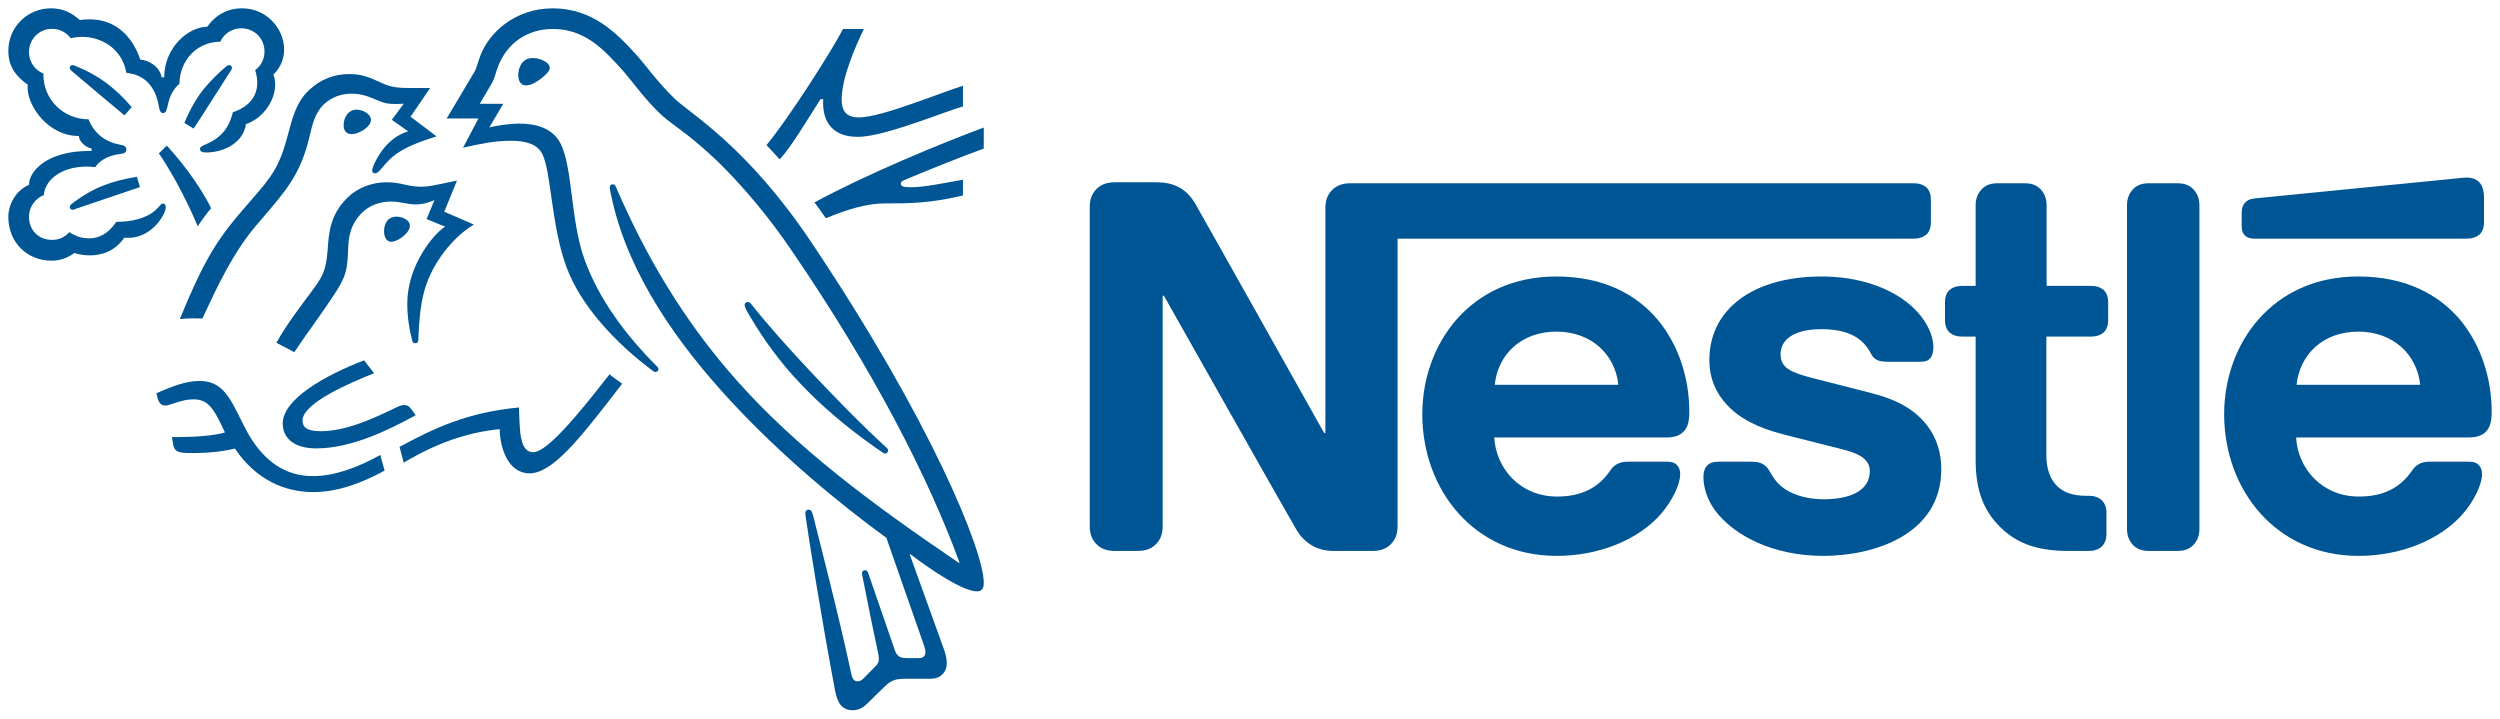
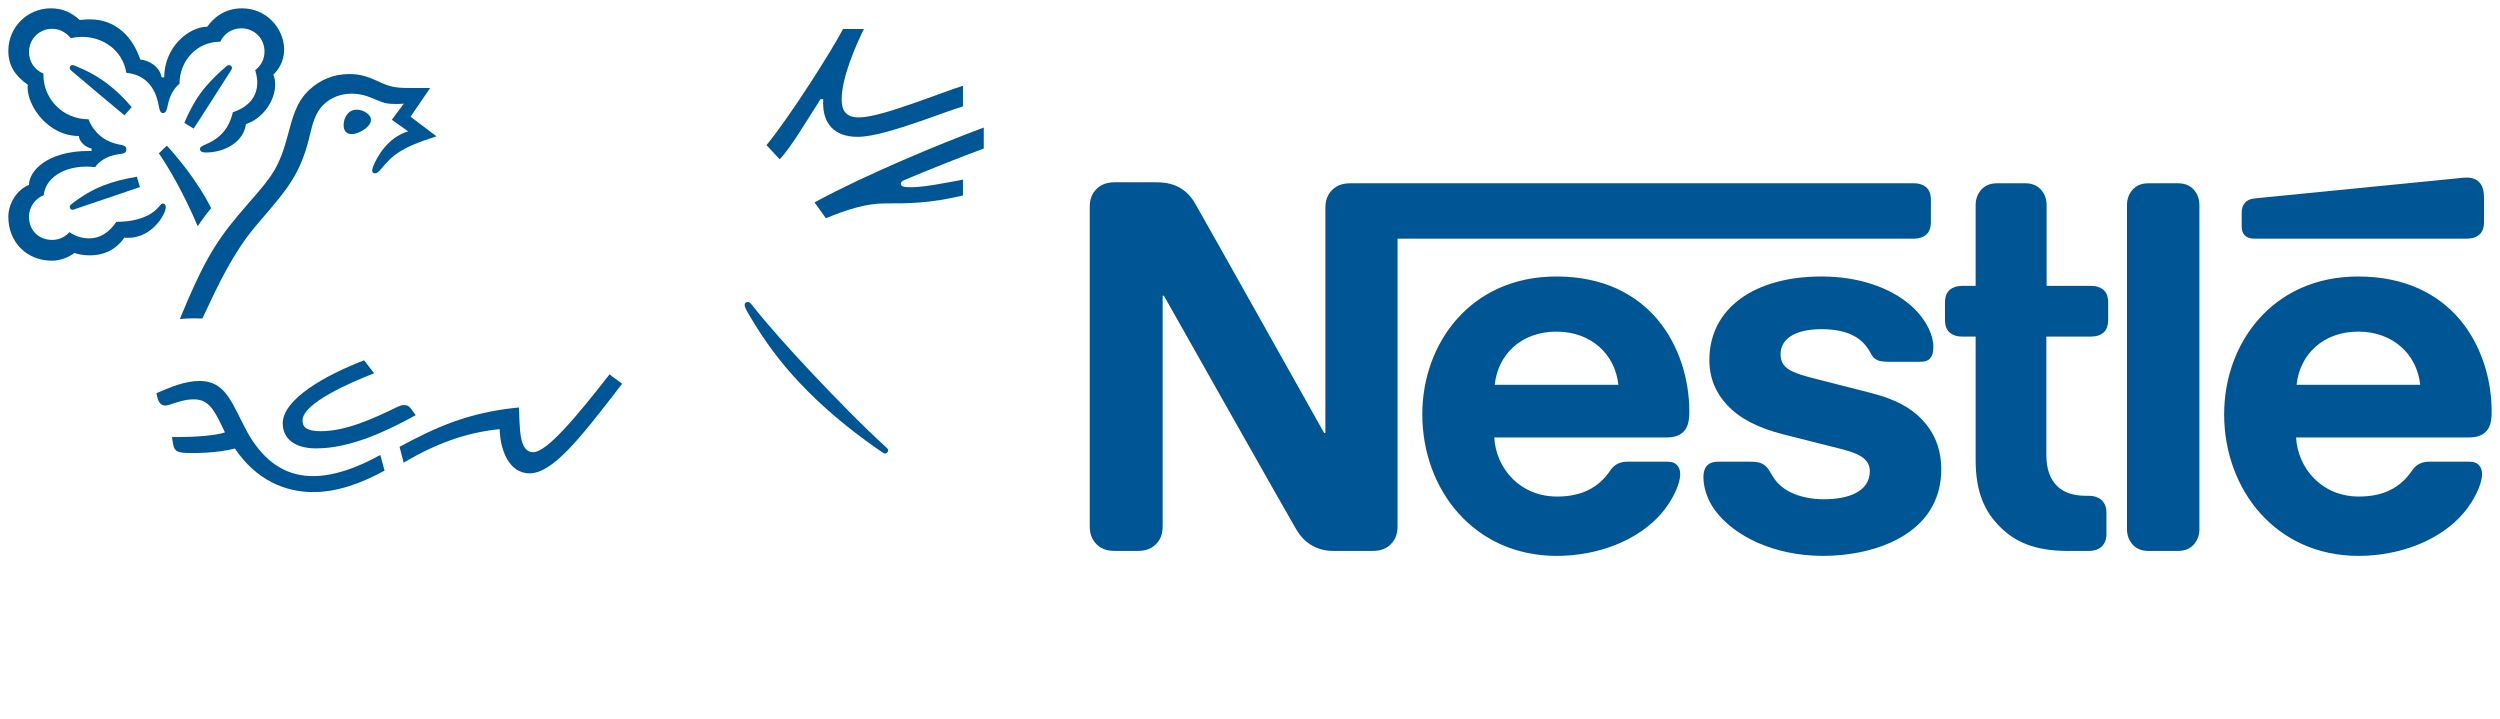
<svg xmlns="http://www.w3.org/2000/svg" width="160" height="46" viewBox="0 0 160 46" fill="none">
  <g clip-path="url(#clip0_1002_199)">
    <path d="M85.172 12.252C84.95 12.521 84.824 12.821 84.824 13.344V27.712H84.745C84.745 27.712 76.881 13.691 76.5 13.043C76.231 12.584 75.931 12.267 75.535 12.03C75.139 11.809 74.728 11.666 73.937 11.666H71.342C70.74 11.666 70.361 11.872 70.092 12.189C69.87 12.457 69.743 12.759 69.743 13.28V33.646C69.743 34.169 69.87 34.469 70.092 34.738C70.361 35.055 70.74 35.26 71.342 35.26H72.813C73.414 35.26 73.795 35.055 74.064 34.738C74.285 34.469 74.411 34.169 74.411 33.646V18.929H74.491C74.491 18.929 82.656 33.393 82.989 33.931C83.447 34.69 84.222 35.26 85.33 35.26H87.846C88.447 35.26 88.828 35.055 89.097 34.738C89.318 34.469 89.444 34.169 89.444 33.646V15.274H122.501C122.834 15.274 123.086 15.18 123.277 15.021C123.482 14.831 123.577 14.577 123.577 14.198V12.806C123.577 12.425 123.482 12.172 123.277 11.983C123.086 11.825 122.834 11.729 122.501 11.729H86.422C85.821 11.729 85.441 11.935 85.172 12.252ZM99.604 17.695C94.112 17.695 91.027 21.984 91.027 26.51C91.027 31.336 94.335 35.577 99.635 35.577C102.278 35.577 104.873 34.58 106.36 32.823C107.009 32.064 107.532 31.003 107.532 30.355C107.532 30.133 107.484 29.943 107.358 29.801C107.231 29.643 107.041 29.548 106.709 29.548H104.161C103.654 29.548 103.307 29.737 103.053 30.117C102.31 31.209 101.233 31.779 99.651 31.779C97.277 31.779 95.743 29.975 95.632 27.997H106.646C107.136 27.997 107.484 27.886 107.721 27.649C107.991 27.396 108.117 27.031 108.117 26.351C108.117 24.278 107.468 22.126 106.108 20.48C104.715 18.818 102.595 17.695 99.604 17.695ZM116.582 17.695C112.247 17.695 109.399 19.753 109.399 23.044C109.399 24.214 109.826 25.164 110.523 25.908C111.33 26.779 112.485 27.38 114.162 27.807L117.786 28.724C118.783 28.978 119.668 29.279 119.668 30.149C119.668 31.494 118.244 31.953 116.726 31.953C115.981 31.953 115.206 31.811 114.573 31.494C114.13 31.272 113.751 30.956 113.482 30.529C113.244 30.164 113.166 29.895 112.801 29.69C112.579 29.563 112.31 29.548 111.947 29.548H109.984C109.557 29.548 109.352 29.674 109.209 29.848C109.067 30.022 109.019 30.275 109.019 30.529C109.019 31.161 109.241 31.953 109.763 32.665C110.965 34.279 113.482 35.577 116.693 35.577C119.859 35.577 124.242 34.263 124.242 30.022C124.242 28.931 123.925 27.997 123.34 27.238C122.596 26.272 121.537 25.607 119.732 25.148L116.141 24.23C114.653 23.851 113.956 23.582 113.956 22.663C113.956 21.778 114.748 21.066 116.582 21.066C117.659 21.066 118.64 21.303 119.274 21.968C119.795 22.522 119.701 22.807 120.112 23.028C120.365 23.155 120.65 23.155 121.094 23.155H122.881C123.166 23.155 123.372 23.108 123.529 22.933C123.657 22.79 123.736 22.569 123.736 22.205C123.736 21.382 123.197 20.322 122.249 19.515C120.983 18.423 118.989 17.695 116.582 17.695ZM126.441 18.297H125.556C125.224 18.297 124.97 18.391 124.781 18.549C124.574 18.74 124.479 18.993 124.479 19.372V20.465C124.479 20.845 124.574 21.097 124.781 21.288C124.97 21.446 125.224 21.541 125.556 21.541H126.441V29.437C126.441 31.462 126.995 32.728 128.024 33.742C128.973 34.675 130.208 35.26 132.36 35.26H133.704C134.038 35.26 134.29 35.166 134.48 35.008C134.686 34.817 134.812 34.563 134.812 34.184V32.807C134.812 32.427 134.686 32.175 134.48 31.984C134.29 31.826 134.038 31.731 133.704 31.731H133.515C132.66 31.731 132.075 31.51 131.679 31.13C131.205 30.687 130.967 30.006 130.967 29.12V21.541H133.848C134.18 21.541 134.433 21.446 134.623 21.288C134.828 21.097 134.923 20.845 134.923 20.465V19.372C134.923 18.993 134.828 18.74 134.623 18.549C134.433 18.391 134.18 18.297 133.848 18.297H130.983V13.138C130.983 12.726 130.856 12.425 130.667 12.189C130.429 11.904 130.097 11.729 129.607 11.729H127.818C127.327 11.729 126.995 11.904 126.758 12.189C126.568 12.425 126.441 12.726 126.441 13.138V18.297ZM136.127 33.851C136.127 34.263 136.252 34.563 136.443 34.801C136.679 35.086 137.012 35.26 137.503 35.26H139.385C139.876 35.26 140.208 35.086 140.446 34.801C140.636 34.563 140.762 34.263 140.762 33.851V13.139C140.762 12.727 140.636 12.427 140.446 12.189C140.208 11.904 139.876 11.729 139.385 11.729H137.503C137.012 11.729 136.679 11.904 136.443 12.189C136.252 12.427 136.127 12.727 136.127 13.139V33.851ZM95.663 24.626C95.869 22.679 97.357 21.224 99.62 21.224C101.835 21.224 103.369 22.679 103.576 24.626H95.663ZM157.9 15.274C158.232 15.274 158.485 15.18 158.675 15.021C158.881 14.831 158.977 14.577 158.977 14.198V12.726C158.977 12.156 158.866 11.872 158.675 11.666C158.501 11.476 158.216 11.366 157.9 11.366C157.647 11.366 157.394 11.397 156.967 11.444L144.338 12.695C143.975 12.726 143.801 12.837 143.675 12.979C143.532 13.138 143.468 13.344 143.468 13.629V14.451C143.468 14.768 143.532 14.91 143.643 15.037C143.784 15.195 143.991 15.274 144.276 15.274H157.9ZM150.922 17.695C145.431 17.695 142.345 21.984 142.345 26.51C142.345 31.336 145.653 35.577 150.953 35.577C153.596 35.577 156.191 34.58 157.678 32.823C158.327 32.064 158.85 31.003 158.85 30.355C158.85 30.133 158.802 29.943 158.675 29.801C158.549 29.643 158.359 29.548 158.027 29.548H155.479C154.972 29.548 154.625 29.737 154.371 30.117C153.628 31.209 152.551 31.779 150.969 31.779C148.595 31.779 147.06 29.975 146.95 27.997H157.995C158.485 27.997 158.834 27.886 159.071 27.649C159.34 27.396 159.467 27.031 159.467 26.351C159.467 24.278 158.817 22.126 157.457 20.48C156.064 18.818 153.913 17.695 150.922 17.695ZM146.981 24.626C147.188 22.679 148.675 21.224 150.938 21.224C153.153 21.224 154.687 22.679 154.894 24.626H146.981Z" fill="#005695" />
-     <path d="M51.896 15.463C47.8 9.353 44.2 7.294 43.188 6.325C42.075 5.257 41.227 4.046 40.688 3.463C39.488 2.152 37.935 0.534 35.381 0.534C32.915 0.534 31.285 2.14 30.756 3.529C30.603 3.925 30.481 4.409 30.372 4.585C30.129 4.982 29.039 6.842 28.587 7.58H30.625L29.634 9.452C30.79 9.198 31.615 9.011 32.716 9.011C33.696 9.011 34.401 9.243 34.709 9.859C35.282 11.005 35.282 14.472 36.251 17.083C37.154 19.536 39.356 21.937 41.833 23.776C41.865 23.797 41.899 23.809 41.943 23.809C42.064 23.809 42.141 23.721 42.141 23.633C42.141 23.566 42.119 23.523 42.064 23.468C39.994 21.398 38.31 19.108 37.407 16.598C36.514 14.154 36.658 10.718 35.876 9.187C35.358 8.175 34.258 7.911 33.245 7.911C32.43 7.911 31.67 8.076 31.318 8.152L32.209 6.644H30.701C31.021 6.083 31.351 5.565 31.517 5.257C31.659 4.992 31.715 4.662 31.891 4.212C32.463 2.768 33.729 1.855 35.381 1.855C37.451 1.855 38.662 3.187 39.862 4.519C40.412 5.136 41.315 6.424 42.361 7.382C43.077 8.042 44.442 8.78 46.545 10.95C47.756 12.205 49.166 13.834 50.651 16.014C55.97 23.797 59.46 30.657 61.409 36.008L61.376 36.03C55.794 32.242 50.96 28.664 47.063 24.249C44.299 21.112 41.899 17.479 39.807 12.843C39.663 12.534 39.543 12.248 39.411 11.951C39.356 11.83 39.301 11.796 39.212 11.796C39.102 11.796 39.025 11.874 39.025 11.984C39.025 12.105 39.08 12.37 39.201 12.898C40.313 17.698 43.396 22.003 46.688 25.581C49.97 29.138 53.679 32.199 56.729 34.423L59.108 41.227C59.163 41.393 59.229 41.569 59.229 41.733C59.229 41.855 59.195 41.953 59.119 42.02C59.053 42.086 58.965 42.119 58.767 42.119H58.051C57.743 42.119 57.621 42.074 57.511 41.987C57.401 41.898 57.325 41.766 57.269 41.612C57.06 40.973 55.804 37.395 55.563 36.668C55.518 36.537 55.441 36.492 55.353 36.492C55.243 36.492 55.166 36.581 55.166 36.68C55.166 36.768 55.199 36.867 55.255 37.175C55.573 38.804 55.948 40.632 56.101 41.327C56.169 41.645 56.245 41.943 56.245 42.163C56.245 42.36 56.201 42.471 56.036 42.636L55.298 43.385C55.122 43.561 55.022 43.605 54.88 43.605C54.704 43.605 54.56 43.484 54.494 43.176C53.658 39.267 52.392 34.423 52.061 33.079C51.984 32.783 51.929 32.617 51.753 32.617C51.599 32.617 51.544 32.727 51.544 32.859C51.544 32.958 51.565 33.079 51.577 33.167C51.775 34.555 52.579 39.609 53.448 44.222C53.603 45.015 53.9 45.454 54.583 45.454C54.891 45.454 55.187 45.333 55.463 45.07C55.915 44.618 56.046 44.497 56.587 43.968C56.971 43.594 57.236 43.44 57.897 43.44H59.526C59.912 43.44 60.12 43.342 60.307 43.164C60.483 43 60.593 42.769 60.593 42.438C60.593 42.097 60.506 41.822 60.385 41.48C59.967 40.358 58.623 36.559 58.226 35.491L58.26 35.468C59.636 36.515 61.64 37.847 62.521 37.847C62.796 37.847 62.962 37.726 62.962 37.296C62.962 35.271 59.592 26.936 51.896 15.463Z" fill="#005695" />
    <path d="M14.098 2.67C14.329 2.163 14.836 1.811 15.442 1.811C16.267 1.811 16.928 2.45 16.928 3.297C16.928 3.792 16.697 4.223 16.333 4.486C16.411 4.773 16.466 5.026 16.466 5.268C16.466 6.193 15.915 6.842 14.902 7.184C14.77 7.745 14.528 8.252 14.131 8.626C13.47 9.264 12.799 9.264 12.799 9.529C12.799 9.672 12.899 9.76 13.173 9.76C14.396 9.76 15.595 9.078 15.739 7.943C16.906 7.547 17.61 6.369 17.61 5.434C17.61 5.19 17.588 4.982 17.489 4.784C17.809 4.475 18.184 3.947 18.184 3.165C18.184 2.482 17.885 1.789 17.357 1.282C16.895 0.83 16.245 0.533 15.486 0.533C14.384 0.533 13.669 1.129 13.262 1.712C12.061 1.712 10.509 3.044 10.509 4.949H10.344C10.233 4.289 9.551 3.847 8.978 3.814C8.516 2.427 7.47 1.239 5.752 1.239C5.555 1.239 5.313 1.25 5.103 1.282C4.597 0.819 4.035 0.533 3.254 0.533C1.756 0.533 0.533 1.734 0.533 3.253C0.533 4.2 0.963 4.849 1.778 5.422C1.778 5.422 1.767 5.544 1.767 5.599C1.767 6.81 3.088 8.704 5.048 8.704C5.048 9.011 5.434 9.43 5.863 9.506V9.661H5.697C3 9.661 1.855 10.961 1.855 11.83C1.051 12.161 0.533 13.052 0.533 13.877C0.533 15.518 1.734 16.685 3.32 16.685C3.848 16.685 4.387 16.477 4.762 16.19C5.037 16.288 5.389 16.343 5.752 16.343C6.512 16.343 7.36 16.08 7.955 15.21C8.043 15.221 8.119 15.221 8.208 15.221C9.177 15.221 10.013 14.582 10.454 13.745C10.564 13.537 10.608 13.372 10.608 13.25C10.608 13.13 10.553 13.03 10.432 13.03C10.278 13.03 10.255 13.173 9.981 13.427C9.364 13.989 8.416 14.197 7.448 14.197C6.974 14.891 6.391 15.255 5.72 15.255C5.224 15.255 4.839 15.122 4.442 14.858C4.123 15.21 3.727 15.353 3.341 15.353C2.472 15.353 1.855 14.748 1.855 13.866C1.855 13.25 2.251 12.7 2.802 12.49C2.901 11.4 4.068 10.663 5.521 10.663C5.708 10.663 5.896 10.674 6.094 10.696C6.314 10.344 6.842 9.97 7.591 9.87C7.746 9.848 7.866 9.837 7.955 9.794C8.043 9.749 8.087 9.661 8.087 9.561C8.087 9.474 8.053 9.397 7.966 9.342C7.888 9.298 7.756 9.277 7.602 9.243C6.908 9.111 6.083 8.681 5.665 7.635C4.002 7.635 2.779 6.303 2.779 4.806V4.707C2.229 4.486 1.855 3.958 1.855 3.33C1.855 2.505 2.505 1.844 3.33 1.844C3.826 1.844 4.255 2.086 4.531 2.45C4.762 2.384 5.026 2.361 5.279 2.361C6.512 2.361 7.833 3.143 8.087 4.662C9.672 4.806 10.047 6.149 10.146 6.711C10.201 6.997 10.244 7.239 10.432 7.239C10.63 7.239 10.674 7.018 10.74 6.721C10.861 6.16 11.071 5.708 11.489 5.356C11.489 3.913 12.568 2.67 14.098 2.67Z" fill="#005695" />
    <path d="M17.302 11.301C16.784 12.039 16.411 12.402 15.232 13.79C13.68 15.629 12.865 17.116 11.51 20.418C11.731 20.395 12.051 20.374 12.403 20.374C12.579 20.374 12.721 20.374 12.954 20.384L13.118 20.032C13.879 18.403 14.901 16.201 16.333 14.505L16.829 13.922C18.304 12.194 19.218 11.169 19.791 8.813C19.989 7.976 20.154 7.229 20.716 6.688C21.221 6.204 21.86 5.995 22.51 5.995C23.06 5.995 23.469 6.127 24.063 6.38C24.602 6.611 24.8 6.655 25.373 6.655C25.571 6.655 25.713 6.644 25.846 6.633L25.076 7.668L26.122 8.406C24.811 8.791 24.118 10.058 23.886 10.641C23.842 10.762 23.821 10.839 23.821 10.917C23.821 11.005 23.864 11.093 23.997 11.093C24.139 11.093 24.249 10.983 24.436 10.762C25.076 9.992 25.582 9.462 27.937 8.726L26.275 7.47L27.53 5.632H26.353C25.604 5.632 25.108 5.62 24.459 5.323C23.577 4.916 23.127 4.74 22.345 4.74C21.387 4.74 20.517 5.081 19.802 5.742C18.975 6.501 18.722 7.514 18.426 8.627C18.194 9.485 17.919 10.432 17.302 11.301Z" fill="#005695" />
-     <path d="M19.834 18.799C19.206 19.647 18.348 20.758 17.687 21.937C17.897 22.037 18.591 22.411 18.833 22.542C19.592 21.397 20.65 19.989 21.343 18.92C21.971 17.951 22.224 17.533 22.268 16.233C22.279 16.014 22.279 15.804 22.3 15.595C22.355 14.924 22.532 14.241 23.171 13.614C23.644 13.14 24.327 12.899 25.009 12.899C25.67 12.899 26.055 13.085 26.628 13.085C27.035 13.085 27.332 12.986 27.596 12.887L27.806 12.81L27.299 14.022L28.488 14.505C27.729 14.979 26.066 17.016 26.066 19.427C26.066 20.297 26.198 21.1 26.385 21.816C26.408 21.893 26.452 21.97 26.573 21.97C26.683 21.97 26.76 21.904 26.771 21.783L26.782 21.53C26.815 20.792 26.87 19.626 27.167 18.579C27.663 16.818 28.995 15.166 30.327 14.373L28.433 13.548L29.248 11.555L28.357 11.742C27.817 11.852 27.42 11.951 26.947 11.951C26.639 11.951 26.287 11.907 25.869 11.807C25.549 11.731 25.207 11.665 24.724 11.665C23.853 11.665 22.917 11.995 22.279 12.611C21.112 13.724 21.046 14.924 20.968 15.992C20.869 17.412 20.605 17.764 19.834 18.799Z" fill="#005695" />
    <path d="M48.087 19.471C48.009 19.372 47.943 19.327 47.855 19.327C47.723 19.327 47.657 19.416 47.657 19.514C47.657 19.669 47.767 19.856 48.043 20.32C48.879 21.739 49.914 23.17 51.191 24.515C52.567 25.978 54.186 27.343 55.915 28.565L56.454 28.939C56.531 28.995 56.586 29.028 56.653 29.028C56.762 29.028 56.84 28.918 56.84 28.829C56.84 28.774 56.817 28.718 56.751 28.663C55.144 27.2 53.415 25.416 51.797 23.699C50.53 22.345 49.231 20.914 48.087 19.471Z" fill="#005695" />
    <path d="M12.656 14.483C12.821 14.209 13.316 13.537 13.515 13.327C12.667 11.611 11.28 9.97 10.675 9.32L10.168 9.815C10.752 10.663 11.731 12.303 12.656 14.483Z" fill="#005695" />
    <path d="M4.586 4.542C4.486 4.453 4.464 4.398 4.464 4.332C4.464 4.256 4.519 4.167 4.641 4.167C4.684 4.167 4.728 4.178 4.784 4.201C5.598 4.53 6.292 4.916 6.909 5.389C7.426 5.785 7.933 6.271 8.427 6.854L7.965 7.382C7.393 6.908 5.543 5.357 4.586 4.542Z" fill="#005695" />
    <path d="M12.392 8.23L11.797 7.866C12.182 6.952 12.656 6.116 13.217 5.488C13.614 5.037 13.989 4.673 14.407 4.311C14.505 4.233 14.56 4.167 14.659 4.167C14.77 4.167 14.848 4.256 14.848 4.343C14.848 4.387 14.825 4.442 14.781 4.508C14.11 5.554 12.799 7.624 12.392 8.23Z" fill="#005695" />
    <path d="M4.927 13.338C4.784 13.393 4.717 13.427 4.641 13.427C4.52 13.427 4.464 13.327 4.464 13.25C4.464 13.173 4.498 13.13 4.575 13.062C5.928 12.006 7.118 11.588 8.759 11.312L8.956 11.973L4.927 13.338Z" fill="#005695" />
-     <path d="M33.168 4.795C33.168 4.409 33.366 3.715 34.082 3.715C34.324 3.715 34.555 3.77 34.742 3.859C35.007 3.98 35.183 4.156 35.183 4.343C35.183 4.541 34.984 4.74 34.687 4.982C34.379 5.234 33.983 5.467 33.663 5.467C33.279 5.467 33.168 5.102 33.168 4.795Z" fill="#005695" />
    <path d="M21.992 8.009C21.992 7.536 22.278 7.018 22.829 7.018C23.071 7.018 23.357 7.117 23.567 7.316C23.688 7.426 23.743 7.546 23.743 7.669C23.743 7.933 23.489 8.186 23.192 8.362C22.961 8.494 22.719 8.583 22.511 8.583C22.169 8.583 21.992 8.372 21.992 8.009Z" fill="#005695" />
-     <path d="M24.58 14.803C24.58 14.693 24.591 14.561 24.635 14.428C24.724 14.142 24.91 13.867 25.373 13.867C25.582 13.867 25.812 13.921 26 14.055C26.166 14.165 26.232 14.307 26.232 14.451C26.232 14.924 25.439 15.475 25.042 15.475C24.756 15.475 24.58 15.199 24.58 14.803Z" fill="#005695" />
    <path d="M20.242 28.697C18.756 28.697 18.095 27.993 18.095 27.101C18.095 25.537 20.836 24.008 23.302 23.06L23.941 23.887C22.422 24.491 19.362 25.792 19.362 26.914C19.362 27.31 19.593 27.597 20.517 27.597C22.125 27.597 23.854 26.814 25.45 26.033C25.571 25.978 25.714 25.923 25.846 25.923C26.055 25.923 26.187 25.989 26.341 26.209L26.606 26.572C24.745 27.597 22.422 28.697 20.242 28.697Z" fill="#005695" />
    <path d="M24.338 29.116C22.885 29.93 21.376 30.471 20.044 30.471C18.557 30.471 17.236 29.831 16.135 28.168C15.673 27.464 15.31 26.584 14.869 25.802C14.341 24.877 13.768 24.382 12.767 24.382C11.853 24.382 10.96 24.756 10.014 25.163L10.057 25.373C10.135 25.714 10.267 25.956 10.585 25.956C10.729 25.956 10.873 25.891 10.95 25.869C11.478 25.703 11.863 25.559 12.403 25.559C13.229 25.559 13.624 26.045 14.186 27.233L14.396 27.674C13.823 27.872 12.479 27.971 11.478 27.971H11.005L11.082 28.444C11.115 28.643 11.192 28.808 11.357 28.885C11.554 28.984 11.841 28.995 12.337 28.995C13.592 28.995 14.506 28.841 15.034 28.708C16.389 30.724 18.249 31.494 20.044 31.494C21.574 31.494 23.127 30.933 24.614 30.119L24.338 29.116Z" fill="#005695" />
    <path d="M25.835 29.611L25.571 28.598C27.839 27.377 29.909 26.396 33.212 26.077C33.279 27.343 33.19 28.94 34.126 28.94C34.984 28.94 36.856 26.726 39.014 23.952C39.213 24.139 39.531 24.338 39.818 24.557L39.268 25.273C37.164 27.982 35.37 30.294 33.894 30.294C32.518 30.294 32 28.675 31.979 27.464C29.876 27.674 27.894 28.378 25.835 29.611Z" fill="#005695" />
    <path d="M54.968 7.514C54.109 7.514 53.867 7.04 53.867 6.369C53.867 4.982 54.737 2.989 55.288 1.855H53.954C53.261 3.198 50.531 7.503 49.055 9.287L49.903 10.2C50.696 9.319 51.566 7.822 52.512 6.347H52.688C52.688 6.424 52.678 6.512 52.678 6.589C52.678 7.834 53.316 8.758 54.891 8.758C55.859 8.758 57.379 8.273 58.811 7.789C59.999 7.382 61.089 6.963 61.629 6.81V5.489C61.012 5.675 59.757 6.159 58.458 6.611C57.093 7.085 55.749 7.514 54.968 7.514Z" fill="#005695" />
    <path d="M57.907 11.511C59.228 10.95 61.596 10.002 62.961 9.507V8.163C60.22 9.177 55.408 11.17 52.127 12.954C52.215 13.062 52.788 13.867 52.853 13.966C54.24 13.393 55.485 13.019 56.608 13.019C58.183 13.019 59.471 13.019 61.629 12.512V11.499C60.418 11.72 59.13 11.984 58.293 11.984C57.797 11.984 57.654 11.918 57.654 11.753C57.654 11.654 57.72 11.588 57.907 11.511Z" fill="#005695" />
  </g>
  <defs>
    <clipPath id="clip0_1002_199">
      <rect width="160" height="45.988" fill="white" />
    </clipPath>
  </defs>
</svg>